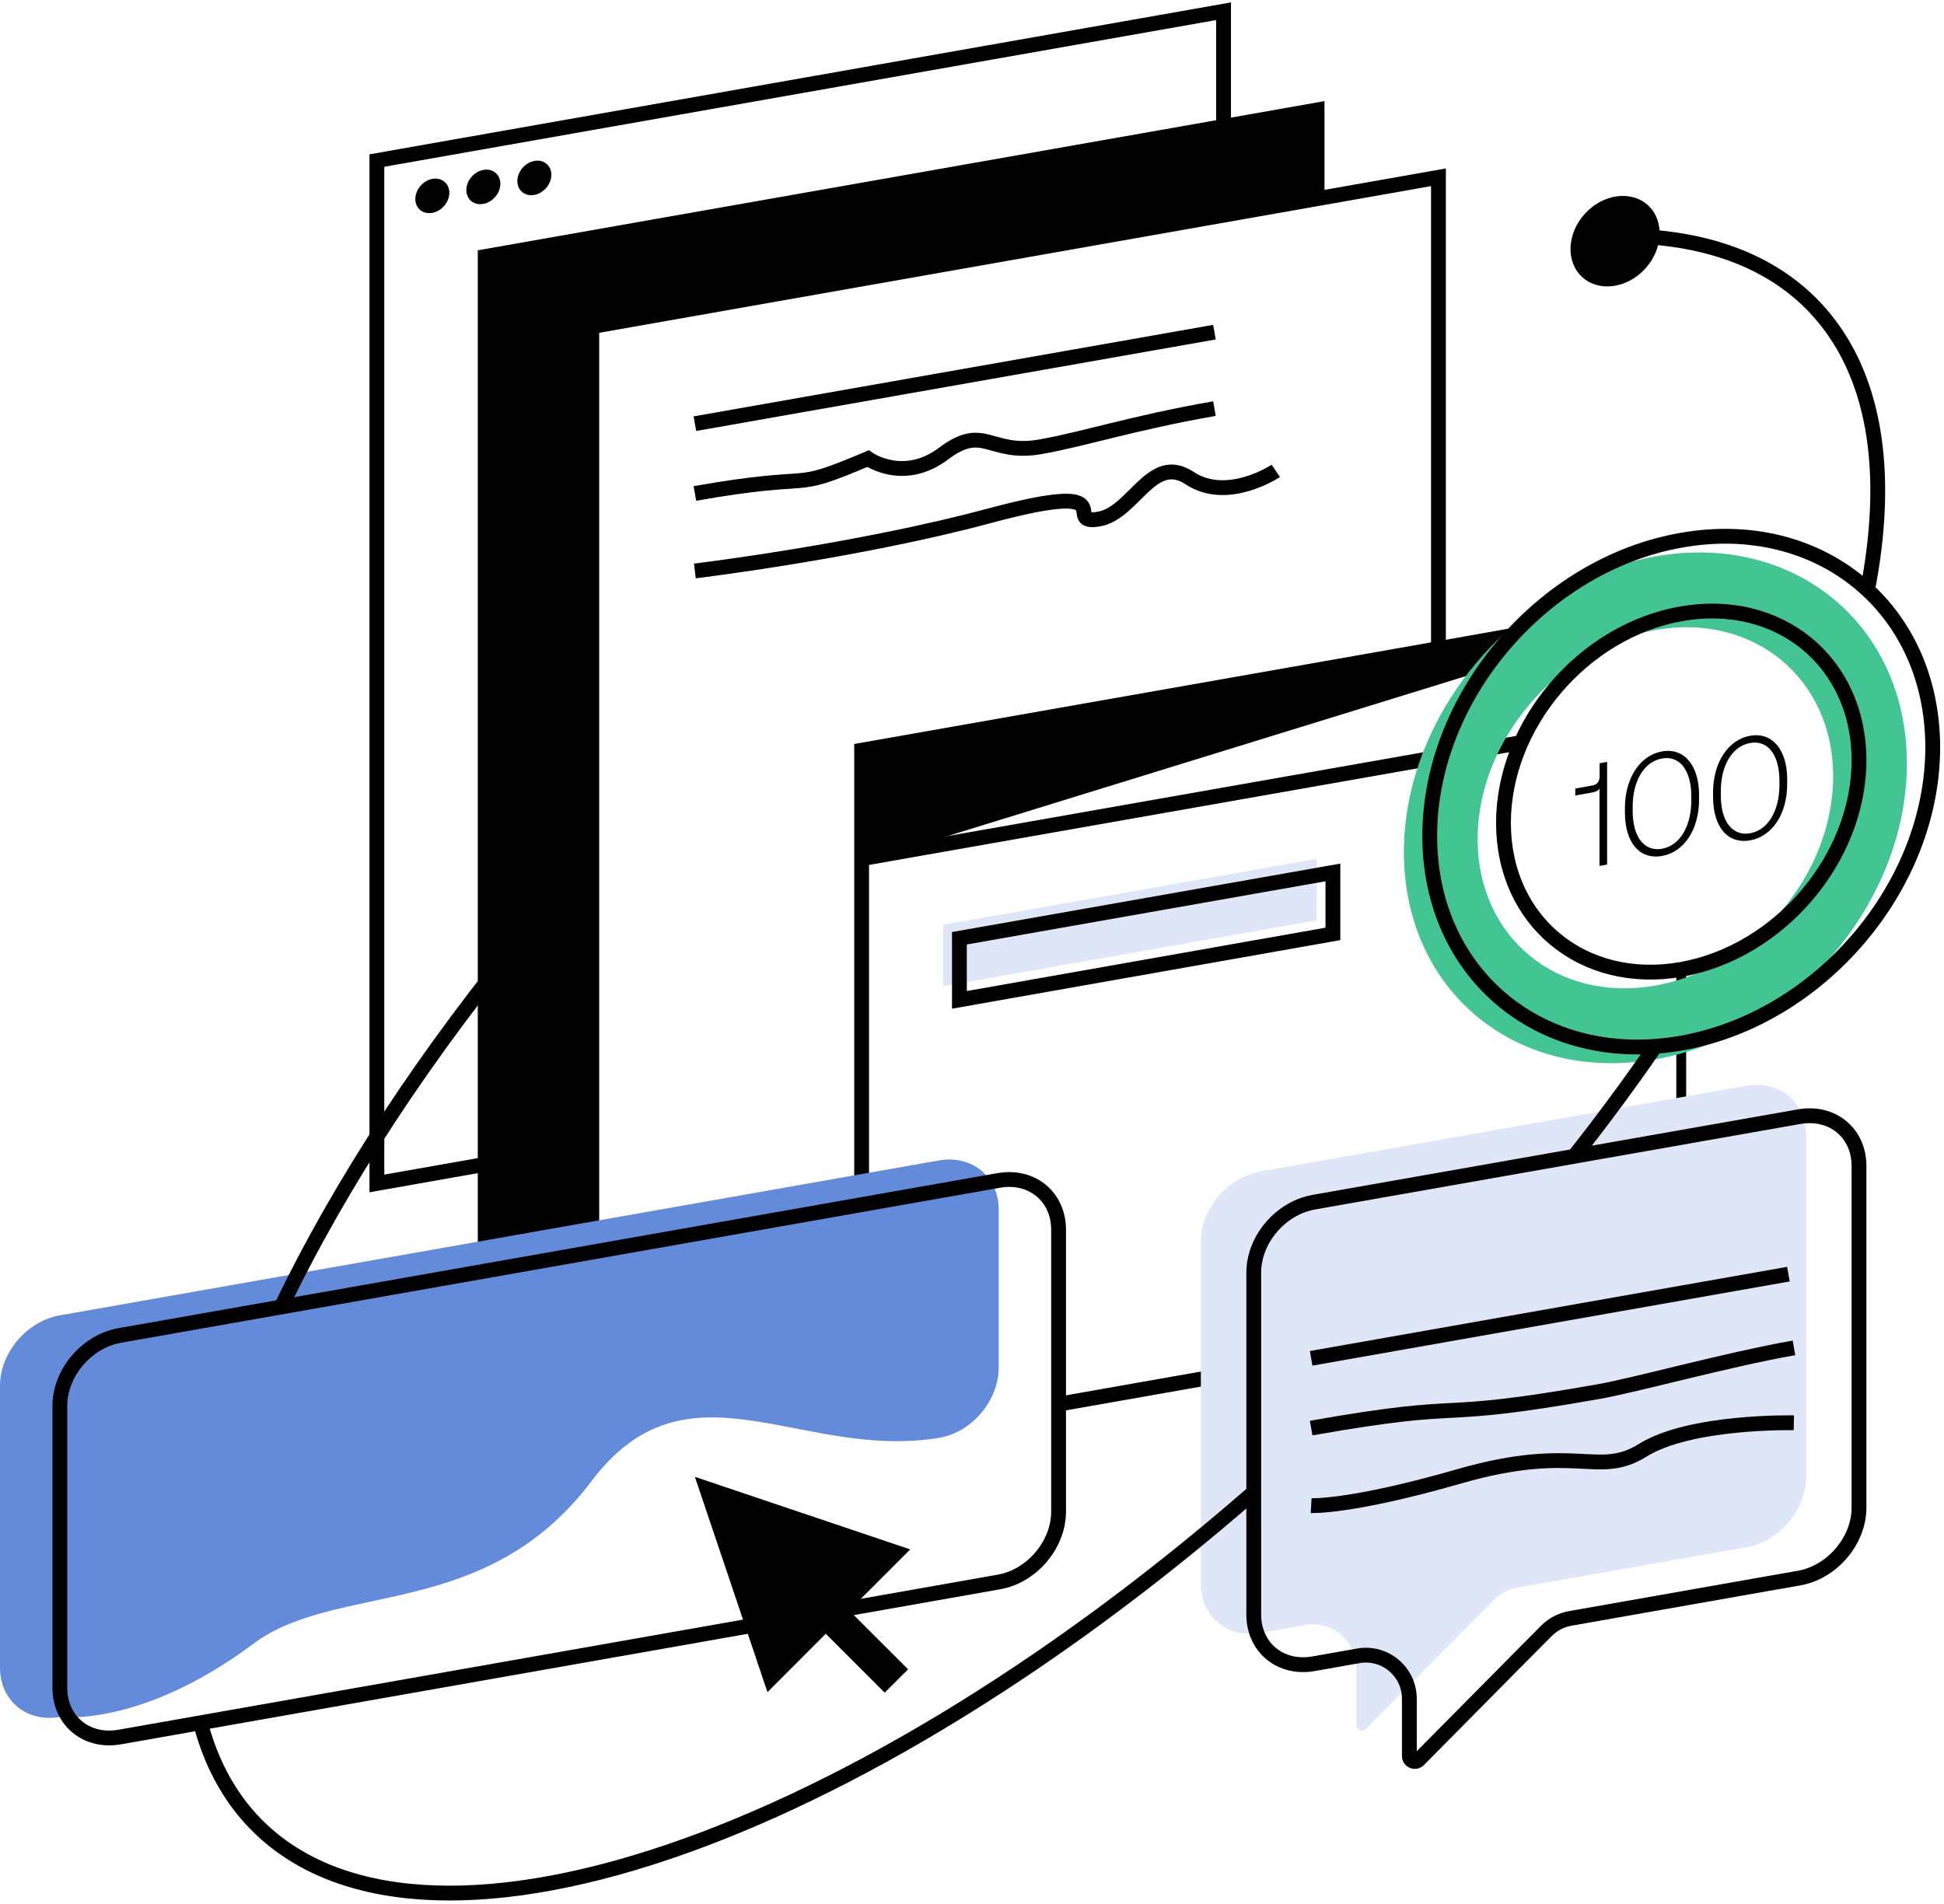
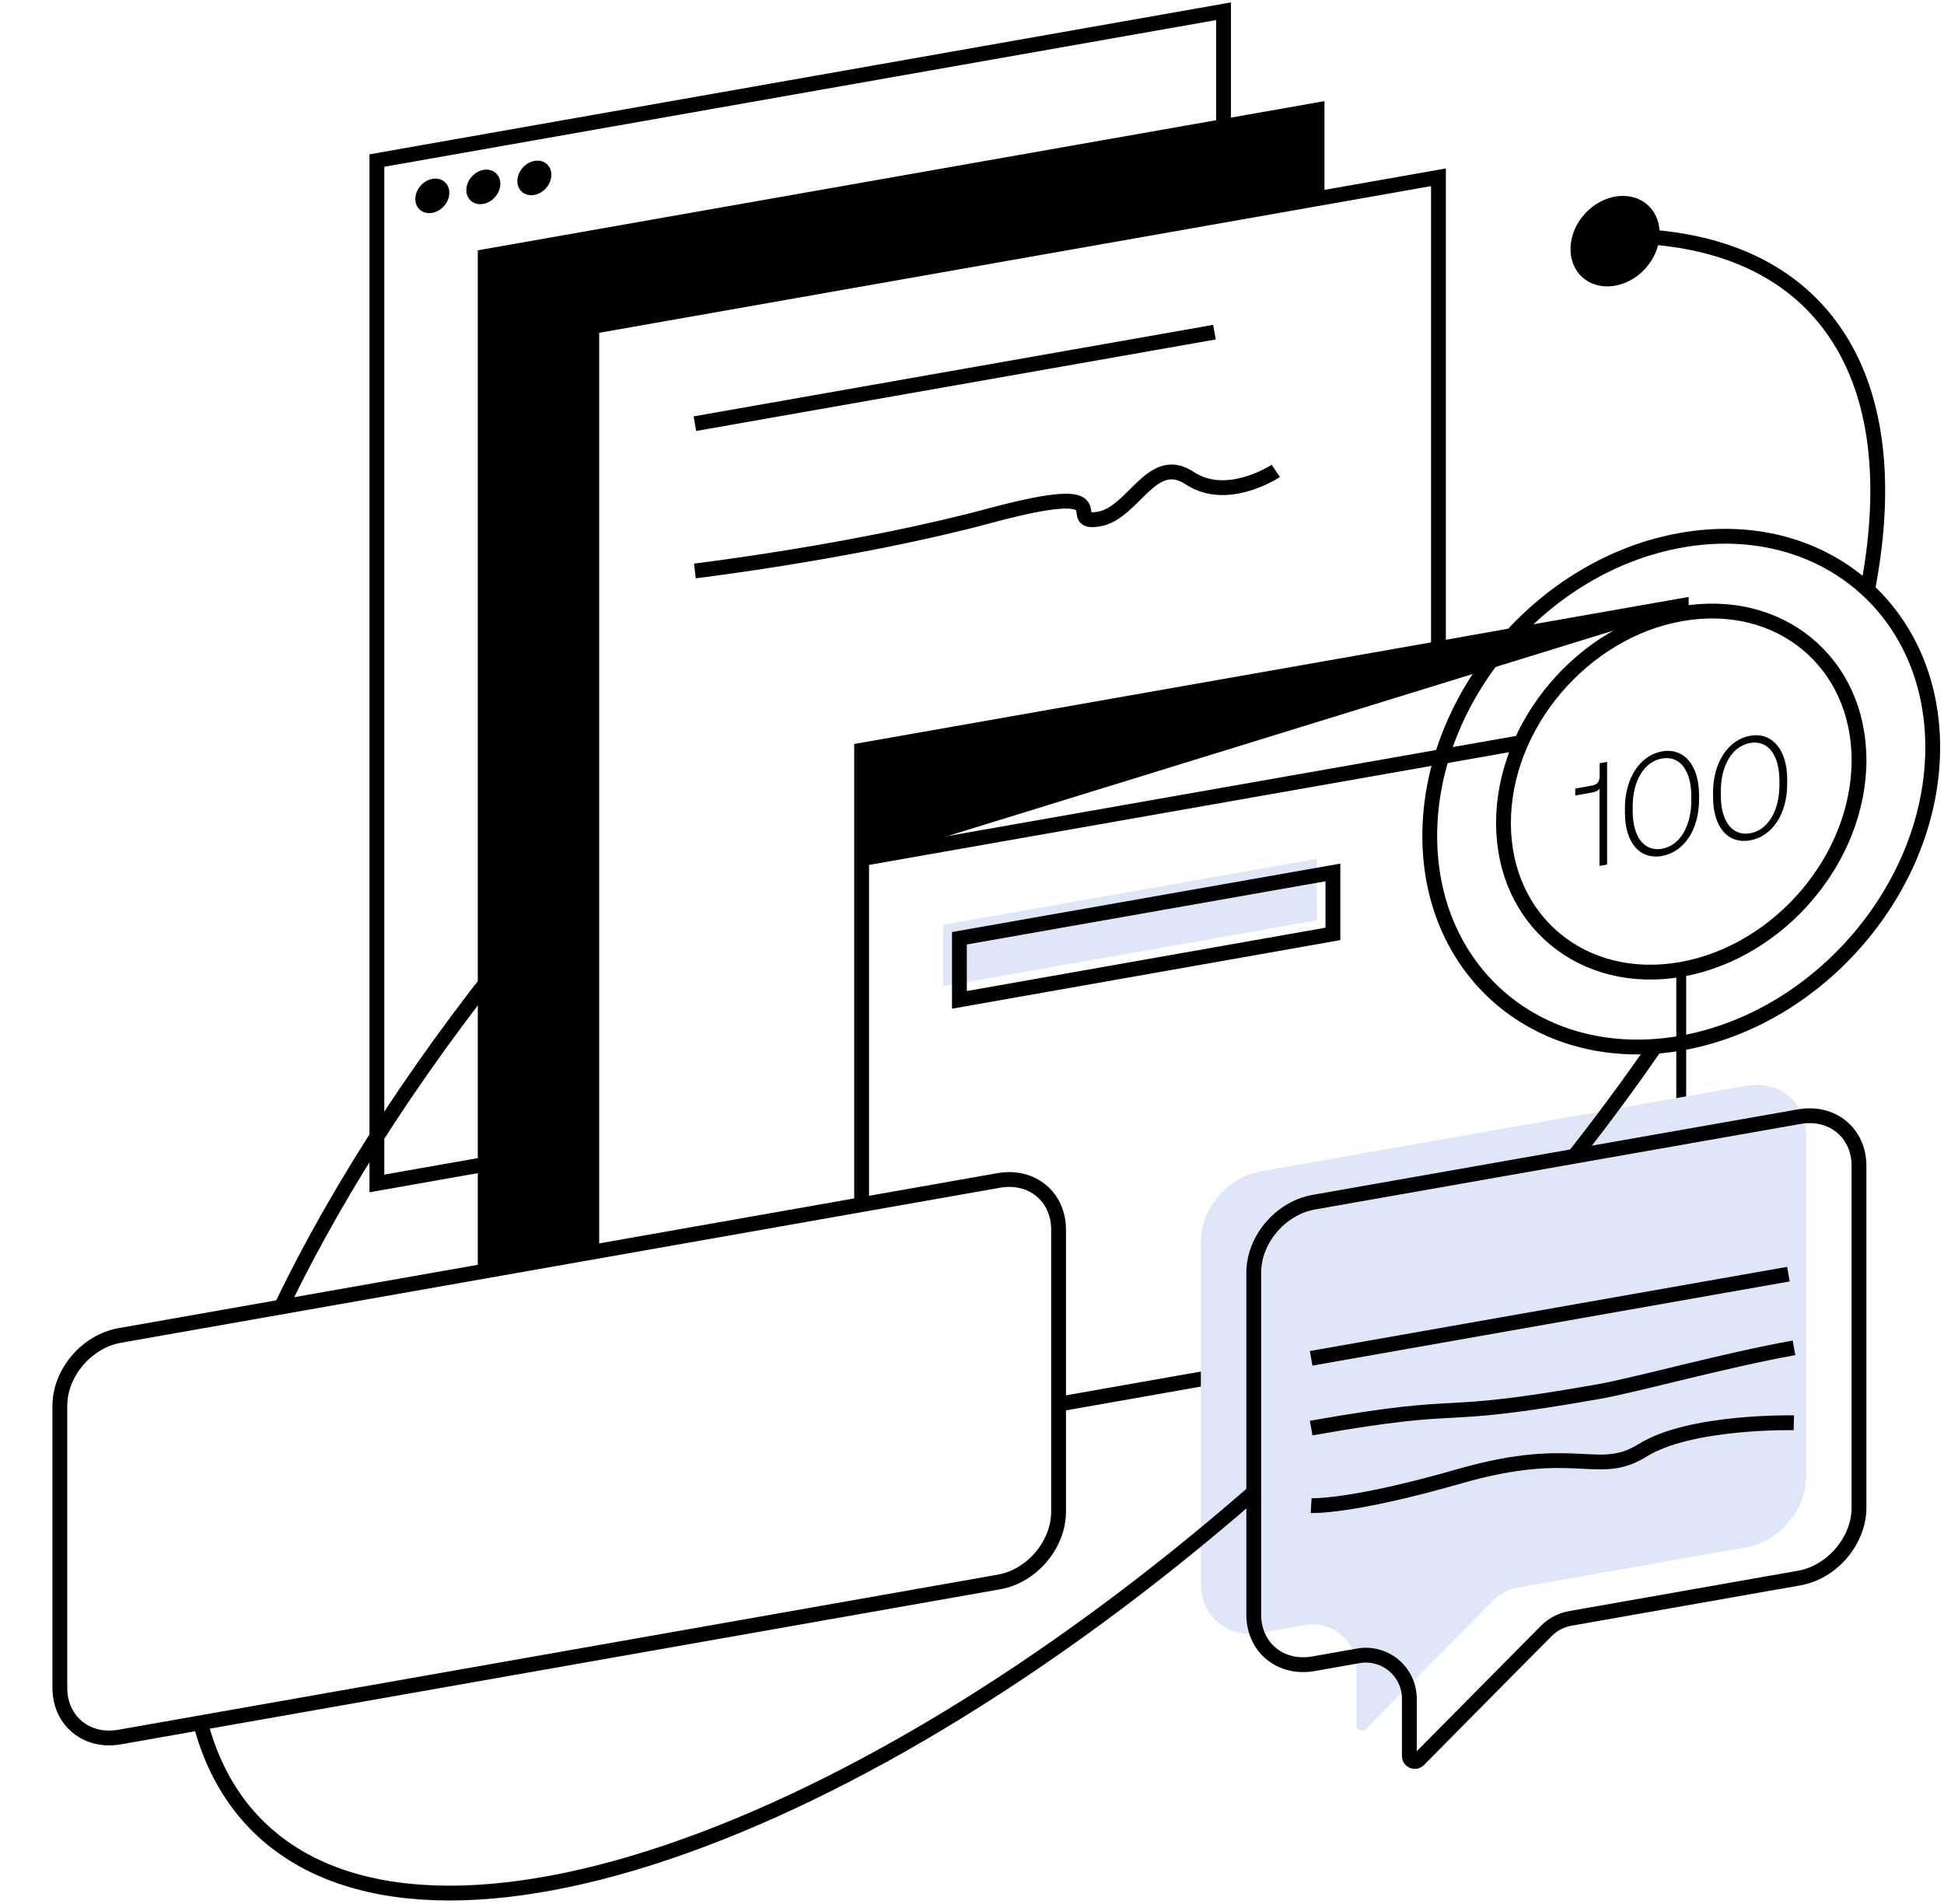
<svg xmlns="http://www.w3.org/2000/svg" width="346" height="339" viewBox="0 0 346 339" fill="none">
  <path d="M105.328 203.917L67.079 210.671V28.58L217.773 2V38.312" stroke="black" stroke-width="2.637" stroke-miterlimit="10" />
  <path d="M235.735 18.001V35.14L105.328 58.137V223.065L85.041 226.647V44.557L235.735 18.001Z" fill="black" />
  <path d="M78.983 36.733C80.219 35.383 80.311 33.453 79.187 32.424C78.063 31.395 76.149 31.655 74.912 33.006C73.675 34.357 73.584 36.286 74.708 37.316C75.832 38.345 77.746 38.084 78.983 36.733Z" fill="black" />
  <path d="M88.062 35.136C89.299 33.785 89.391 31.856 88.266 30.826C87.142 29.797 85.228 30.058 83.992 31.409C82.755 32.759 82.663 34.689 83.787 35.718C84.911 36.747 86.825 36.487 88.062 35.136Z" fill="black" />
  <path d="M97.142 33.537C98.379 32.186 98.471 30.257 97.347 29.228C96.222 28.198 94.308 28.459 93.072 29.81C91.835 31.161 91.743 33.09 92.867 34.12C93.991 35.149 95.905 34.888 97.142 33.537Z" fill="black" />
  <path d="M105.328 222.92V58.138L235.735 35.14L256.021 31.558V115.462" stroke="black" stroke-width="2.637" stroke-miterlimit="10" />
  <path d="M123.677 75.422L216.151 59.13" stroke="black" stroke-width="2.637" stroke-miterlimit="10" />
-   <path d="M123.677 87.84C146.796 83.773 139.654 87.913 154.494 81.643C154.494 81.643 160.788 86.145 167.978 80.723C175.167 75.3 176.16 81.11 185.165 79.537C192.984 78.157 201.433 75.325 216.151 72.734" stroke="black" stroke-width="2.637" stroke-miterlimit="10" />
  <path d="M123.677 101.638C123.677 101.638 152.46 98.177 176.136 91.81C201.094 85.104 188.481 93.65 195.623 92.391C201.796 91.302 204.967 80.626 211.721 85.104C218.475 89.583 227.069 83.821 227.069 83.821" stroke="black" stroke-width="2.637" stroke-miterlimit="10" />
  <path d="M153.356 214.448V133.546L256.021 115.462L269.093 113.138L299.232 107.837V109.265" stroke="black" stroke-width="2.637" stroke-miterlimit="10" />
  <path d="M223.147 243.836L188.409 249.96" stroke="black" stroke-width="2.637" stroke-miterlimit="10" />
  <path d="M299.232 172.568V185.665V202.489" stroke="black" stroke-width="1.758" stroke-miterlimit="10" />
  <path d="M153.356 152.863L299.232 107.837L153.356 133.546V152.863Z" fill="black" stroke="black" stroke-width="1.318" stroke-miterlimit="10" />
  <path d="M270.715 132.19L153.356 152.864" stroke="black" stroke-width="2.637" stroke-miterlimit="10" />
  <path d="M234.355 163.829L167.857 175.569V164.627L234.355 152.887V163.829Z" fill="#DEE6F7" />
-   <path d="M167.106 255.962C172.989 254.994 177.757 249.305 177.757 243.423V215.342C177.757 209.459 172.989 205.538 167.106 206.579L10.651 234.151C4.769 235.192 0 240.808 0 246.691V296.873C0 302.756 4.769 306.678 10.651 305.637C10.651 305.637 25.055 307.597 45.099 292.613C60.035 281.453 86.397 288.74 105.304 263.636C122.37 241.002 142.438 260.029 167.106 255.962Z" fill="#638BD9" />
  <path d="M321.455 202.077V262.911C321.455 268.793 316.686 274.409 310.803 275.45L305.018 276.467L270.013 282.64C268.44 282.931 266.987 283.681 265.849 284.819L259.676 291.04L243.07 307.816C242.465 308.421 241.424 308.01 241.424 307.138V296.898C241.424 292.081 237.066 288.426 232.322 289.273L224.382 290.677C218.499 291.718 213.73 287.796 213.73 281.914V221.056C213.73 219.627 214.021 218.199 214.529 216.843C216.127 212.704 219.927 209.315 224.382 208.516L310.803 193.289C316.686 192.273 321.455 196.194 321.455 202.077Z" fill="#DEE6F7" />
-   <path d="M294.632 99.048C269.916 103.406 249.872 126.984 249.872 151.7C249.872 176.416 269.916 192.926 294.632 188.568C319.349 184.211 339.393 160.633 339.393 135.917C339.393 111.2 319.373 94.691 294.632 99.048ZM294.632 175.448C277.154 178.522 262.993 166.854 262.993 149.376C262.993 131.898 277.154 115.219 294.632 112.145C312.11 109.07 326.272 120.738 326.272 138.216C326.272 155.694 312.11 172.373 294.632 175.448Z" fill="#43C493" />
  <path d="M294.632 186.245C290.154 192.757 285.337 199.293 280.18 205.829" stroke="black" stroke-width="2.637" stroke-miterlimit="10" />
  <path d="M289.306 41.991C304.533 42.233 316.782 46.954 324.722 56.661C334.042 68.063 336.269 84.936 332.396 105.004" stroke="black" stroke-width="2.637" stroke-miterlimit="10" />
  <path d="M35.682 306.679C37.232 312.634 39.774 317.887 43.381 322.317C70.687 355.699 149.144 330.209 223.147 265.646" stroke="black" stroke-width="2.637" stroke-miterlimit="10" />
  <path d="M95.112 164.216C75.843 187.358 60.544 210.791 50.062 232.651" stroke="black" stroke-width="2.637" stroke-miterlimit="10" />
  <path d="M292.814 47.836C296.046 44.306 296.268 39.249 293.31 36.54C290.352 33.832 285.334 34.498 282.102 38.028C278.869 41.557 278.647 46.615 281.605 49.323C284.563 52.032 289.581 51.366 292.814 47.836Z" fill="black" />
  <path d="M284.708 135.868L286.039 135.626V153.903L284.684 154.145V140.395C284.441 140.734 284.054 140.952 283.497 141.049L280.375 141.605V140.371L283.497 139.814C284.296 139.669 284.708 139.039 284.708 138.192V135.868Z" fill="black" />
  <path d="M289.21 143.808C289.21 138.603 291.849 134.464 295.819 133.762C299.741 133.06 302.404 136.279 302.404 141.484V142.331C302.404 147.681 299.741 151.675 295.819 152.377C291.849 153.079 289.21 150.029 289.21 144.655V143.808ZM301.024 141.774C301.024 137.127 298.966 134.464 295.819 135.021C292.648 135.577 290.59 138.966 290.59 143.614V144.34C290.59 148.988 292.648 151.651 295.819 151.094C298.942 150.538 301.024 147.149 301.024 142.501V141.774Z" fill="black" />
  <path d="M304.897 141.025C304.897 135.82 307.536 131.681 311.506 130.979C315.427 130.276 318.09 133.496 318.09 138.701V139.548C318.09 144.898 315.427 148.892 311.506 149.594C307.536 150.296 304.897 147.246 304.897 141.872V141.025ZM316.71 139.015C316.71 134.368 314.653 131.705 311.506 132.262C308.334 132.818 306.277 136.207 306.277 140.855V141.582C306.277 146.229 308.334 148.892 311.506 148.335C314.628 147.779 316.71 144.39 316.71 139.742V139.015Z" fill="black" />
  <path d="M299.232 96.168C274.516 100.525 254.472 124.103 254.472 148.82C254.472 173.536 274.516 190.045 299.232 185.688C323.948 181.331 343.992 157.752 343.992 133.036C343.992 108.32 323.948 91.786 299.232 96.168ZM299.232 172.567C281.754 175.642 267.593 163.974 267.593 146.496C267.593 129.018 281.754 112.338 299.232 109.264C316.71 106.19 330.872 117.858 330.872 135.336C330.872 152.814 316.71 169.469 299.232 172.567Z" stroke="black" stroke-width="2.637" stroke-miterlimit="10" />
  <path d="M177.757 281.624L21.303 309.22C15.42 310.261 10.651 306.34 10.651 300.457V250.275C10.651 244.392 15.42 238.776 21.303 237.735L177.757 210.138C183.64 209.097 188.409 213.019 188.409 218.901V269.084C188.409 274.991 183.64 280.607 177.757 281.624Z" stroke="black" stroke-width="2.637" stroke-miterlimit="10" />
  <path d="M330.871 207.548V268.382C330.871 274.264 326.102 279.881 320.22 280.921L314.434 281.938L279.43 288.111C277.856 288.402 276.404 289.152 275.266 290.29L269.093 296.511L252.487 313.287C251.882 313.892 250.841 313.481 250.841 312.609V302.394C250.841 297.576 246.483 293.921 241.739 294.768L233.798 296.172C227.916 297.213 223.147 293.292 223.147 287.409V226.551C223.147 225.123 223.437 223.694 223.946 222.339C225.544 218.199 229.344 214.81 233.798 214.011L320.22 198.785C326.102 197.744 330.871 201.665 330.871 207.548Z" stroke="black" stroke-width="2.637" stroke-miterlimit="10" />
  <path d="M233.363 241.802L318.308 226.817" stroke="black" stroke-width="2.637" stroke-miterlimit="10" />
  <path d="M233.363 254.221C263.09 248.968 253.431 253.229 284.489 247.733C291.001 246.596 307.051 242.117 319.3 239.938" stroke="black" stroke-width="2.637" stroke-miterlimit="10" />
  <path d="M233.363 268.019C233.363 268.019 240.189 268.431 259.87 262.766C280.616 256.811 284.368 263.154 292.381 258.167C300.902 252.865 319.276 253.277 319.276 253.277" stroke="black" stroke-width="2.637" stroke-miterlimit="10" />
  <path d="M237.236 166.25L170.761 177.99V167.024L237.236 155.308V166.25Z" stroke="black" stroke-width="2.637" stroke-miterlimit="10" />
-   <path d="M162.01 275.821L123.677 262.9L136.598 301.233L146.974 290.834L157.463 301.323L161.628 297.159L151.138 286.692L162.01 275.821Z" fill="black" />
</svg>